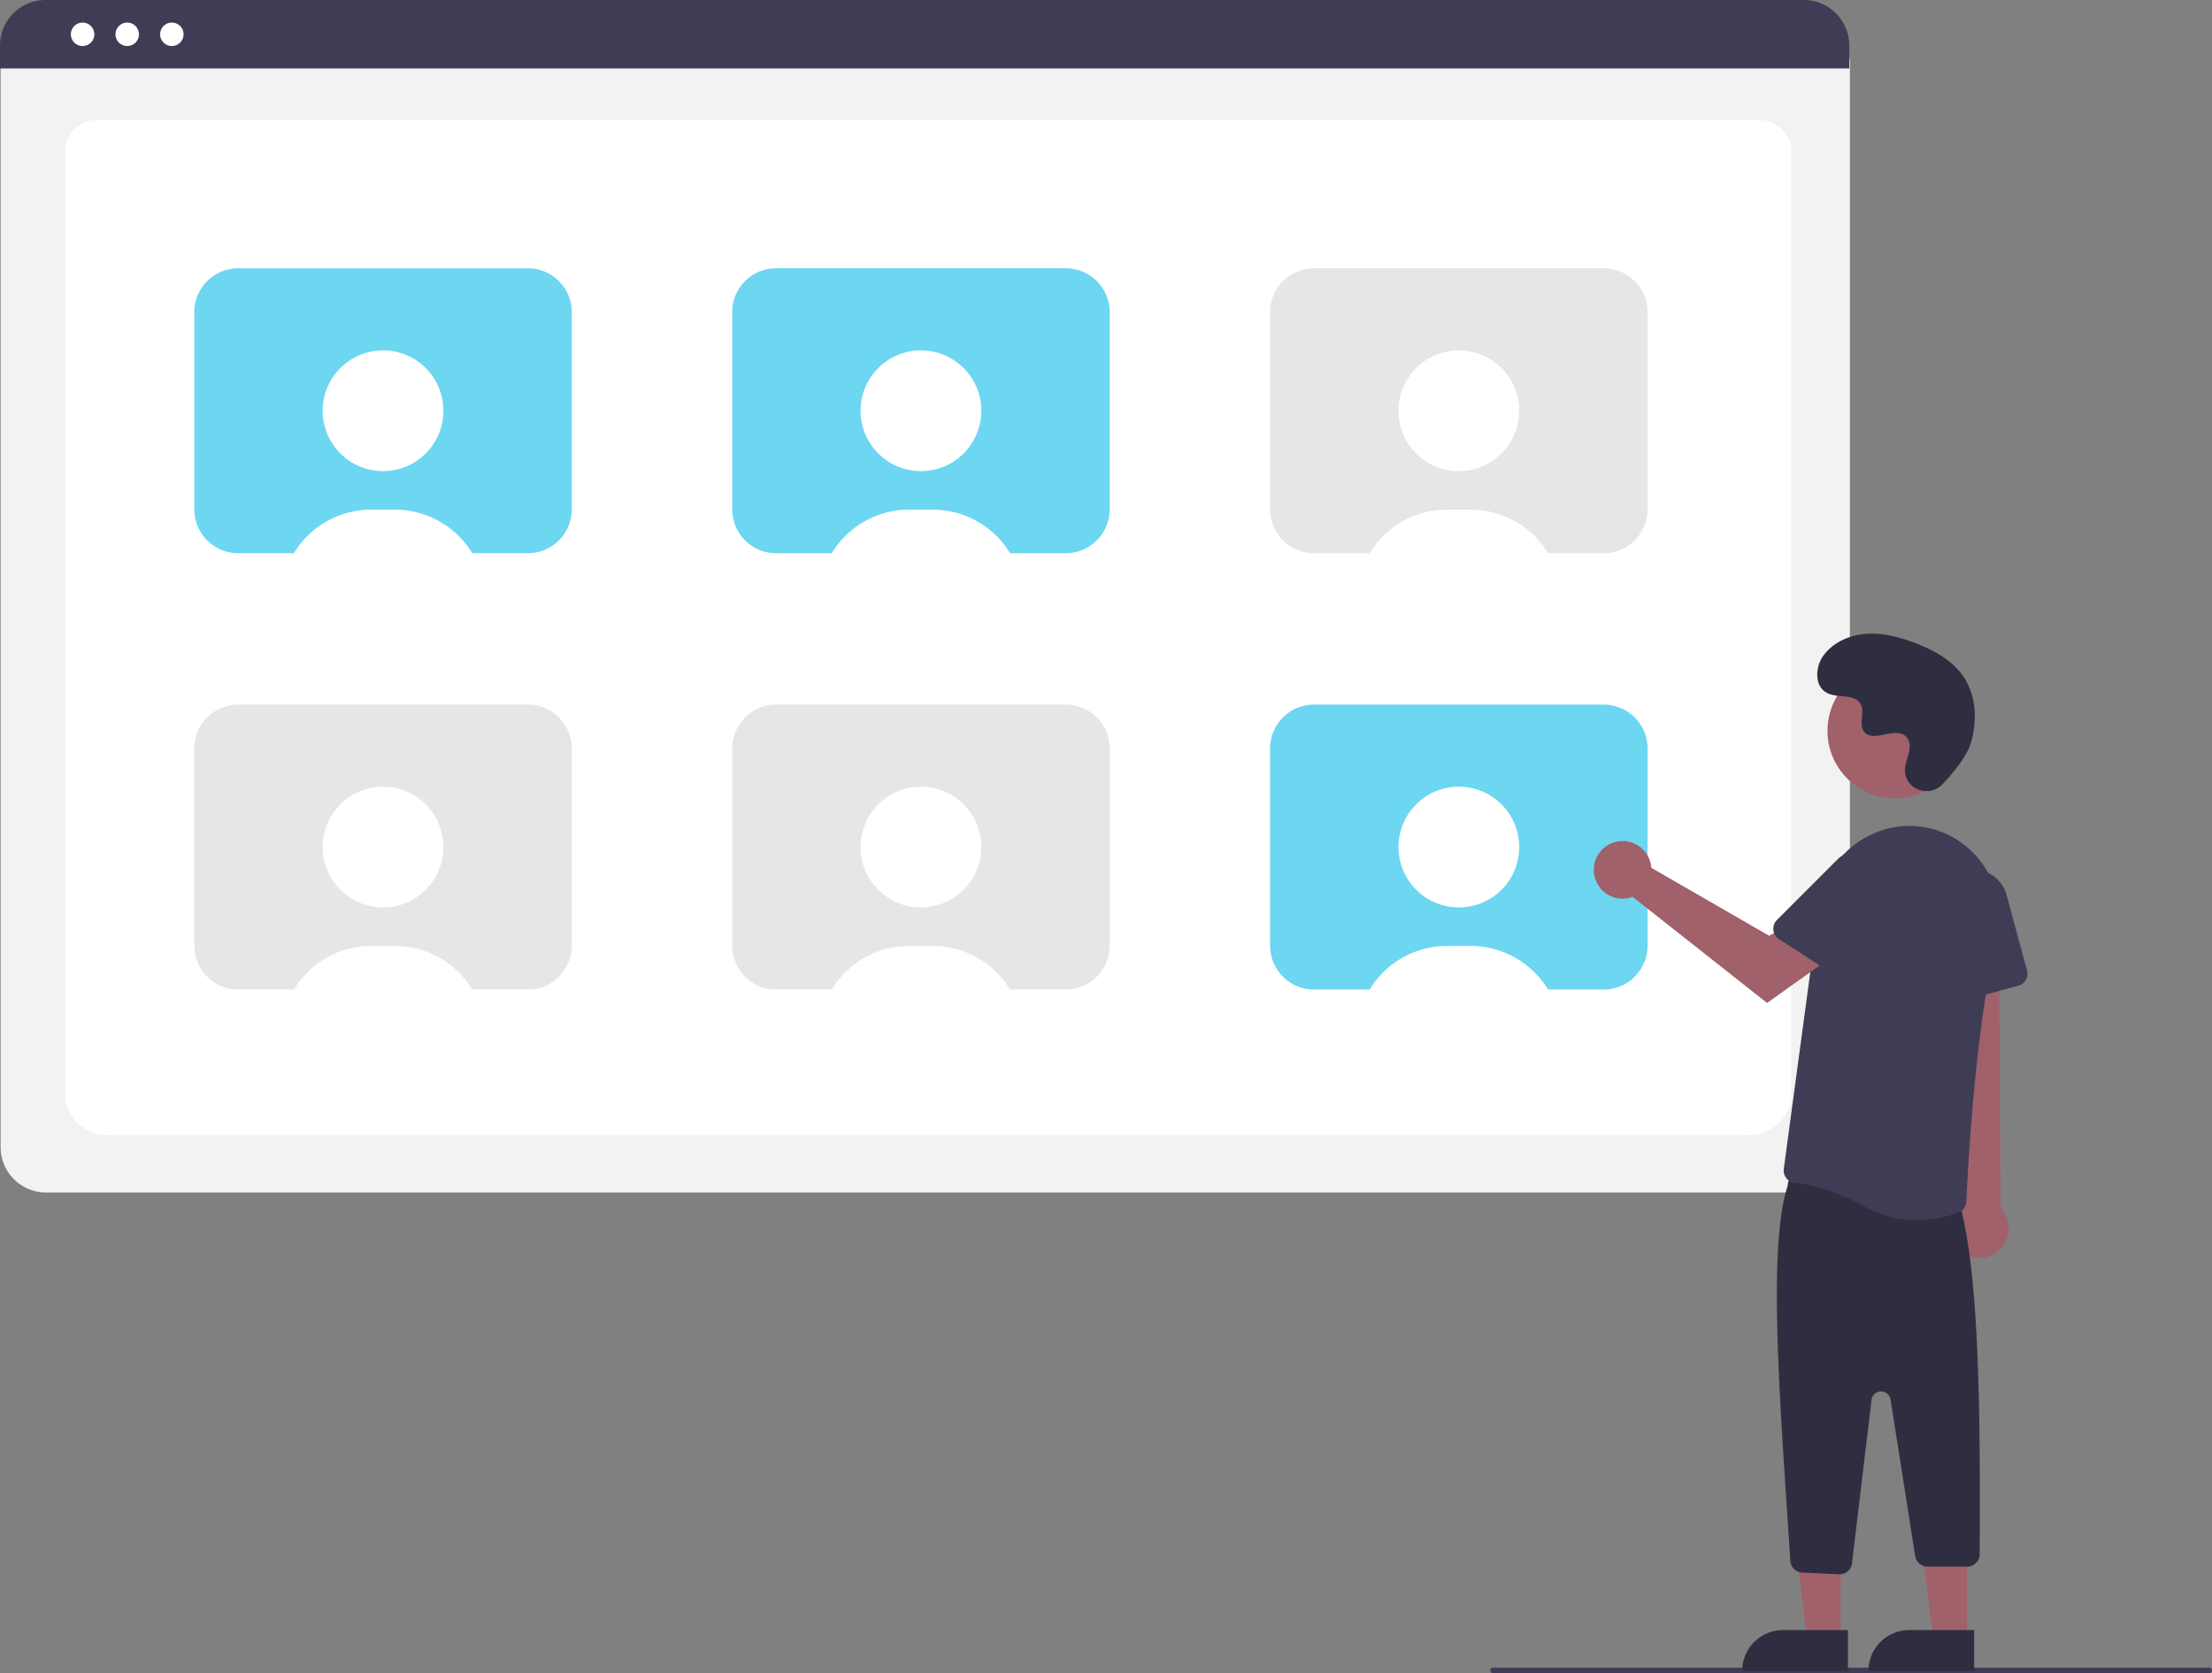
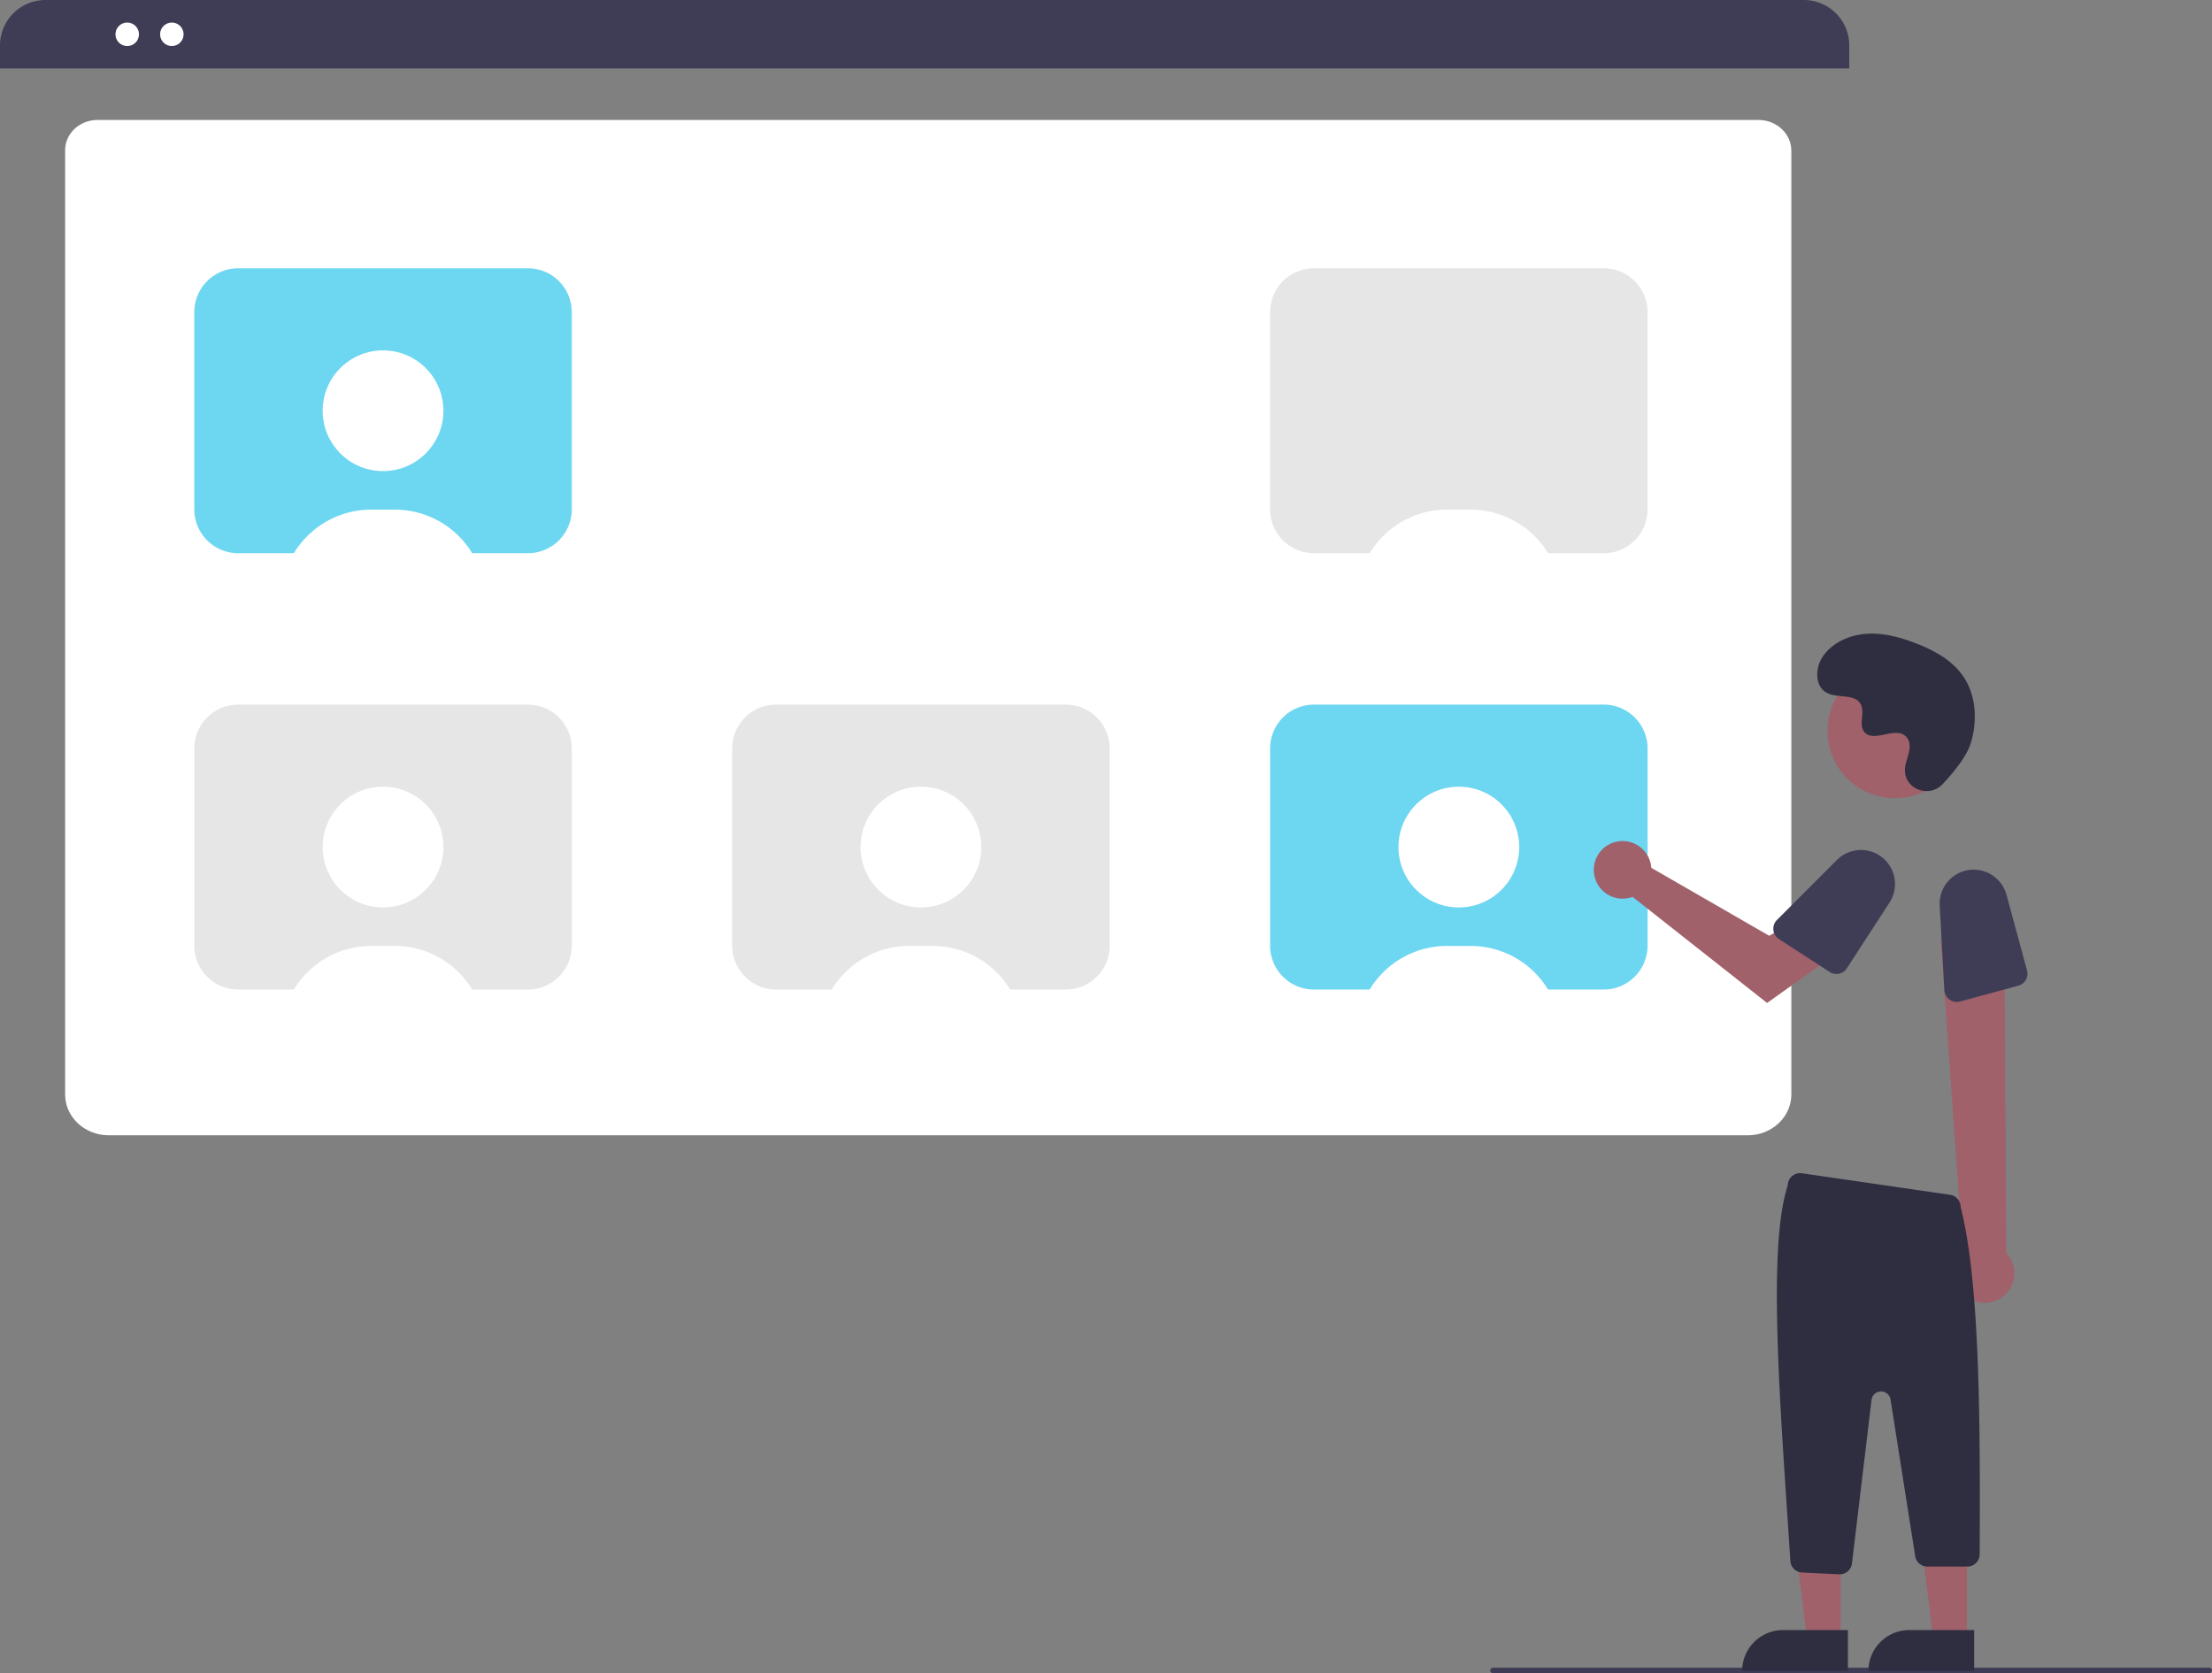
<svg xmlns="http://www.w3.org/2000/svg" data-name="Layer 1" width="806.007" height="609.716" viewBox="0 0 806.007 609.716">
  <rect x="0" y="0" width="806.007" height="609.716" fill="#808080" stroke="none" />
-   <path d="M854.566,579.69H213.728a16.519,16.519,0,0,1-16.5-16.5V168.036a12.102,12.102,0,0,1,12.088-12.088H858.769a12.311,12.311,0,0,1,12.297,12.297V563.19A16.519,16.519,0,0,1,854.566,579.69Z" transform="translate(-196.996 -145.142)" fill="#f2f2f2" />
  <path d="M833.847,558.858H236.602c-8.755,0-15.878-6.67-15.878-14.868v-344.105c0-6.08,5.278-11.027,11.766-11.027H837.764c6.595,0,11.961,5.028,11.961,11.208V543.99C849.724,552.188,842.601,558.858,833.847,558.858Z" transform="translate(-196.996 -145.142)" fill="#fff" />
  <path d="M870.837,170.092H196.996V161.692a16.574,16.574,0,0,1,16.56-16.55H854.277A16.574,16.574,0,0,1,870.837,161.692Z" transform="translate(-196.996 -145.142)" fill="#3f3d56" />
-   <circle cx="30.095" cy="12.5" r="4.283" fill="#fff" />
  <circle cx="46.354" cy="12.5" r="4.283" fill="#fff" />
  <circle cx="62.613" cy="12.5" r="4.283" fill="#fff" />
  <path d="M389.344,242.908H283.794a15.996,15.996,0,0,0-16,16v71.83a15.996,15.996,0,0,0,16,16h105.55a16.002,16.002,0,0,0,16-16v-71.83A16.002,16.002,0,0,0,389.344,242.908Z" transform="translate(-196.996 -145.142)" fill="#6dd6f1" />
-   <path d="M463.793,258.904v71.838a16,16,0,0,0,16,16H585.341a16,16,0,0,0,16-16V258.904a16,16,0,0,0-16-16H479.793A16,16,0,0,0,463.793,258.904Z" transform="translate(-196.996 -145.142)" fill="#6dd6f1" />
  <path d="M659.793,258.904v71.838a16,16,0,0,0,16,16H781.341a16,16,0,0,0,16-16V258.904a16,16,0,0,0-16-16H675.793A16,16,0,0,0,659.793,258.904Z" transform="translate(-196.996 -145.142)" fill="#e6e6e6" />
  <path d="M267.793,417.904v71.838a16,16,0,0,0,16,16H389.341a16,16,0,0,0,16-16V417.904a16,16,0,0,0-16-16H283.793A16,16,0,0,0,267.793,417.904Z" transform="translate(-196.996 -145.142)" fill="#e6e6e6" />
  <path d="M463.793,417.904v71.838a16,16,0,0,0,16,16H585.341a16,16,0,0,0,16-16V417.904a16,16,0,0,0-16-16H479.793A16,16,0,0,0,463.793,417.904Z" transform="translate(-196.996 -145.142)" fill="#e6e6e6" />
  <path d="M659.793,417.904v71.838a16,16,0,0,0,16,16H781.341a16,16,0,0,0,16-16V417.904a16,16,0,0,0-16-16H675.793A16,16,0,0,0,659.793,417.904Z" transform="translate(-196.996 -145.142)" fill="#6dd6f1" />
  <circle cx="139.57" cy="149.681" r="22" fill="#fff" />
  <path d="M370.184,348.738H302.944a33.368,33.368,0,0,1,6.01-8.22,32.891,32.891,0,0,1,23.33-9.66h8.56A32.988,32.988,0,0,1,370.184,348.738Z" transform="translate(-196.996 -145.142)" fill="#fff" />
  <circle cx="335.57" cy="149.681" r="22" fill="#fff" />
  <path d="M566.184,348.738H498.944a33.368,33.368,0,0,1,6.01-8.22,32.891,32.891,0,0,1,23.33-9.66h8.56A32.988,32.988,0,0,1,566.184,348.738Z" transform="translate(-196.996 -145.142)" fill="#fff" />
-   <circle cx="531.57" cy="149.681" r="22" fill="#fff" />
  <path d="M762.184,348.738H694.944a33.368,33.368,0,0,1,6.01-8.22,32.891,32.891,0,0,1,23.33-9.66h8.56A32.988,32.988,0,0,1,762.184,348.738Z" transform="translate(-196.996 -145.142)" fill="#fff" />
  <circle cx="139.57" cy="308.681" r="22" fill="#fff" />
  <path d="M370.184,507.738H302.944a33.368,33.368,0,0,1,6.01-8.22,32.891,32.891,0,0,1,23.33-9.66h8.56A32.988,32.988,0,0,1,370.184,507.738Z" transform="translate(-196.996 -145.142)" fill="#fff" />
  <circle cx="335.57" cy="308.681" r="22" fill="#fff" />
  <path d="M566.184,507.738H498.944a33.368,33.368,0,0,1,6.01-8.22,32.891,32.891,0,0,1,23.33-9.66h8.56A32.988,32.988,0,0,1,566.184,507.738Z" transform="translate(-196.996 -145.142)" fill="#fff" />
  <circle cx="531.57" cy="308.681" r="22" fill="#fff" />
  <path d="M762.184,507.738H694.944a33.368,33.368,0,0,1,6.01-8.22,32.891,32.891,0,0,1,23.33-9.66h8.56A32.988,32.988,0,0,1,762.184,507.738Z" transform="translate(-196.996 -145.142)" fill="#fff" />
  <path d="M1002.004,754.858h-261a1,1,0,0,1,0-2h261a1,1,0,0,1,0,2Z" transform="translate(-196.996 -145.142)" fill="#3f3d56" />
  <polygon points="670.716 597.522 658.457 597.521 652.624 550.233 670.718 550.234 670.716 597.522" fill="#a0616a" />
  <path d="M649.699,594.018h23.644a0,0,0,0,1,0,0v14.887a0,0,0,0,1,0,0H634.812a0,0,0,0,1,0,0v0A14.887,14.887,0,0,1,649.699,594.018Z" fill="#2f2e41" />
  <polygon points="716.716 597.522 704.457 597.521 698.624 550.233 716.718 550.234 716.716 597.522" fill="#a0616a" />
  <path d="M695.699,594.018h23.644a0,0,0,0,1,0,0v14.887a0,0,0,0,1,0,0H680.812a0,0,0,0,1,0,0v0A14.887,14.887,0,0,1,695.699,594.018Z" fill="#2f2e41" />
-   <path d="M912.215,601.826a10.743,10.743,0,0,1-2.062-16.343l-8.072-114.558,23.253,2.255.639,112.187a10.801,10.801,0,0,1-13.757,16.459Z" transform="translate(-196.996 -145.142)" fill="#a0616a" />
+   <path d="M912.215,601.826l-8.072-114.558,23.253,2.255.639,112.187a10.801,10.801,0,0,1-13.757,16.459Z" transform="translate(-196.996 -145.142)" fill="#a0616a" />
  <path d="M867.133,718.841,853.637,718.198a4.499,4.499,0,0,1-4.286-4.463c-3.558-54.919-8.486-113.807-.942-136.557a4.501,4.501,0,0,1,5.146-4.485l53.994,7.838a4.474,4.474,0,0,1,3.854,4.42c6.894,26.936,7.205,75.782,6.944,126.534a4.5,4.5,0,0,1-4.5,4.534H899.297a4.479,4.479,0,0,1-4.445-3.801l-8.977-57.067a3.5,3.5,0,0,0-6.933.128l-7.126,59.603a4.517,4.517,0,0,1-4.469,3.966Q867.241,718.847,867.133,718.841Z" transform="translate(-196.996 -145.142)" fill="#2f2e41" />
-   <path d="M876.634,584.956c-11.899-6.611-21.197-8.349-25.68-8.796a4.418,4.418,0,0,1-3.053-1.673,4.478,4.478,0,0,1-.931-3.401l12.938-96.051a33.219,33.219,0,0,1,19.364-25.957,32.306,32.306,0,0,1,31.396,2.461q.665.442,1.305.903A33.178,33.178,0,0,1,924.608,487.016c-7.934,32.455-10.659,85.662-11.125,95.999a4.465,4.465,0,0,1-2.918,4.005,45.085,45.085,0,0,1-15.226,2.711A38.124,38.124,0,0,1,876.634,584.956Z" transform="translate(-196.996 -145.142)" fill="#3f3d56" />
  <path d="M907.344,509.418a4.482,4.482,0,0,1-1.859-3.401l-1.704-30.876A12.399,12.399,0,0,1,928.128,471.214l7.485,27.605a4.505,4.505,0,0,1-3.166,5.521l-21.291,5.773A4.483,4.483,0,0,1,907.344,509.418Z" transform="translate(-196.996 -145.142)" fill="#3f3d56" />
  <circle cx="690.46" cy="266.333" r="24.561" fill="#a0616a" />
  <path d="M798.452,459.73a10.526,10.526,0,0,1,.239,1.64l42.957,24.782,10.441-6.011,11.131,14.572-22.337,15.921-49.008-38.663a10.496,10.496,0,1,1,6.576-12.241Z" transform="translate(-196.996 -145.142)" fill="#a0616a" />
  <path d="M843.183,484.045a4.482,4.482,0,0,1,1.293-3.653l21.863-21.868a12.399,12.399,0,0,1,19.168,15.516l-15.57,23.992a4.505,4.505,0,0,1-6.224,1.325l-18.504-12.009A4.483,4.483,0,0,1,843.183,484.045Z" transform="translate(-196.996 -145.142)" fill="#3f3d56" />
  <path d="M904.837,430.907c-4.582,4.881-13.091,2.261-13.688-4.407a8.054,8.054,0,0,1,.01-1.556c.308-2.954,2.015-5.635,1.606-8.754a4.59,4.59,0,0,0-.84-2.149c-3.651-4.889-12.222,2.187-15.668-2.239-2.113-2.714.371-6.987-1.251-10.021-2.14-4.004-8.479-2.029-12.454-4.221-4.423-2.439-4.158-9.225-1.247-13.353,3.551-5.034,9.776-7.72,15.923-8.107s12.253,1.275,17.992,3.511c6.521,2.541,12.988,6.054,17.001,11.788,4.88,6.973,5.35,16.348,2.909,24.502C913.645,420.862,908.578,426.922,904.837,430.907Z" transform="translate(-196.996 -145.142)" fill="#2f2e41" />
</svg>